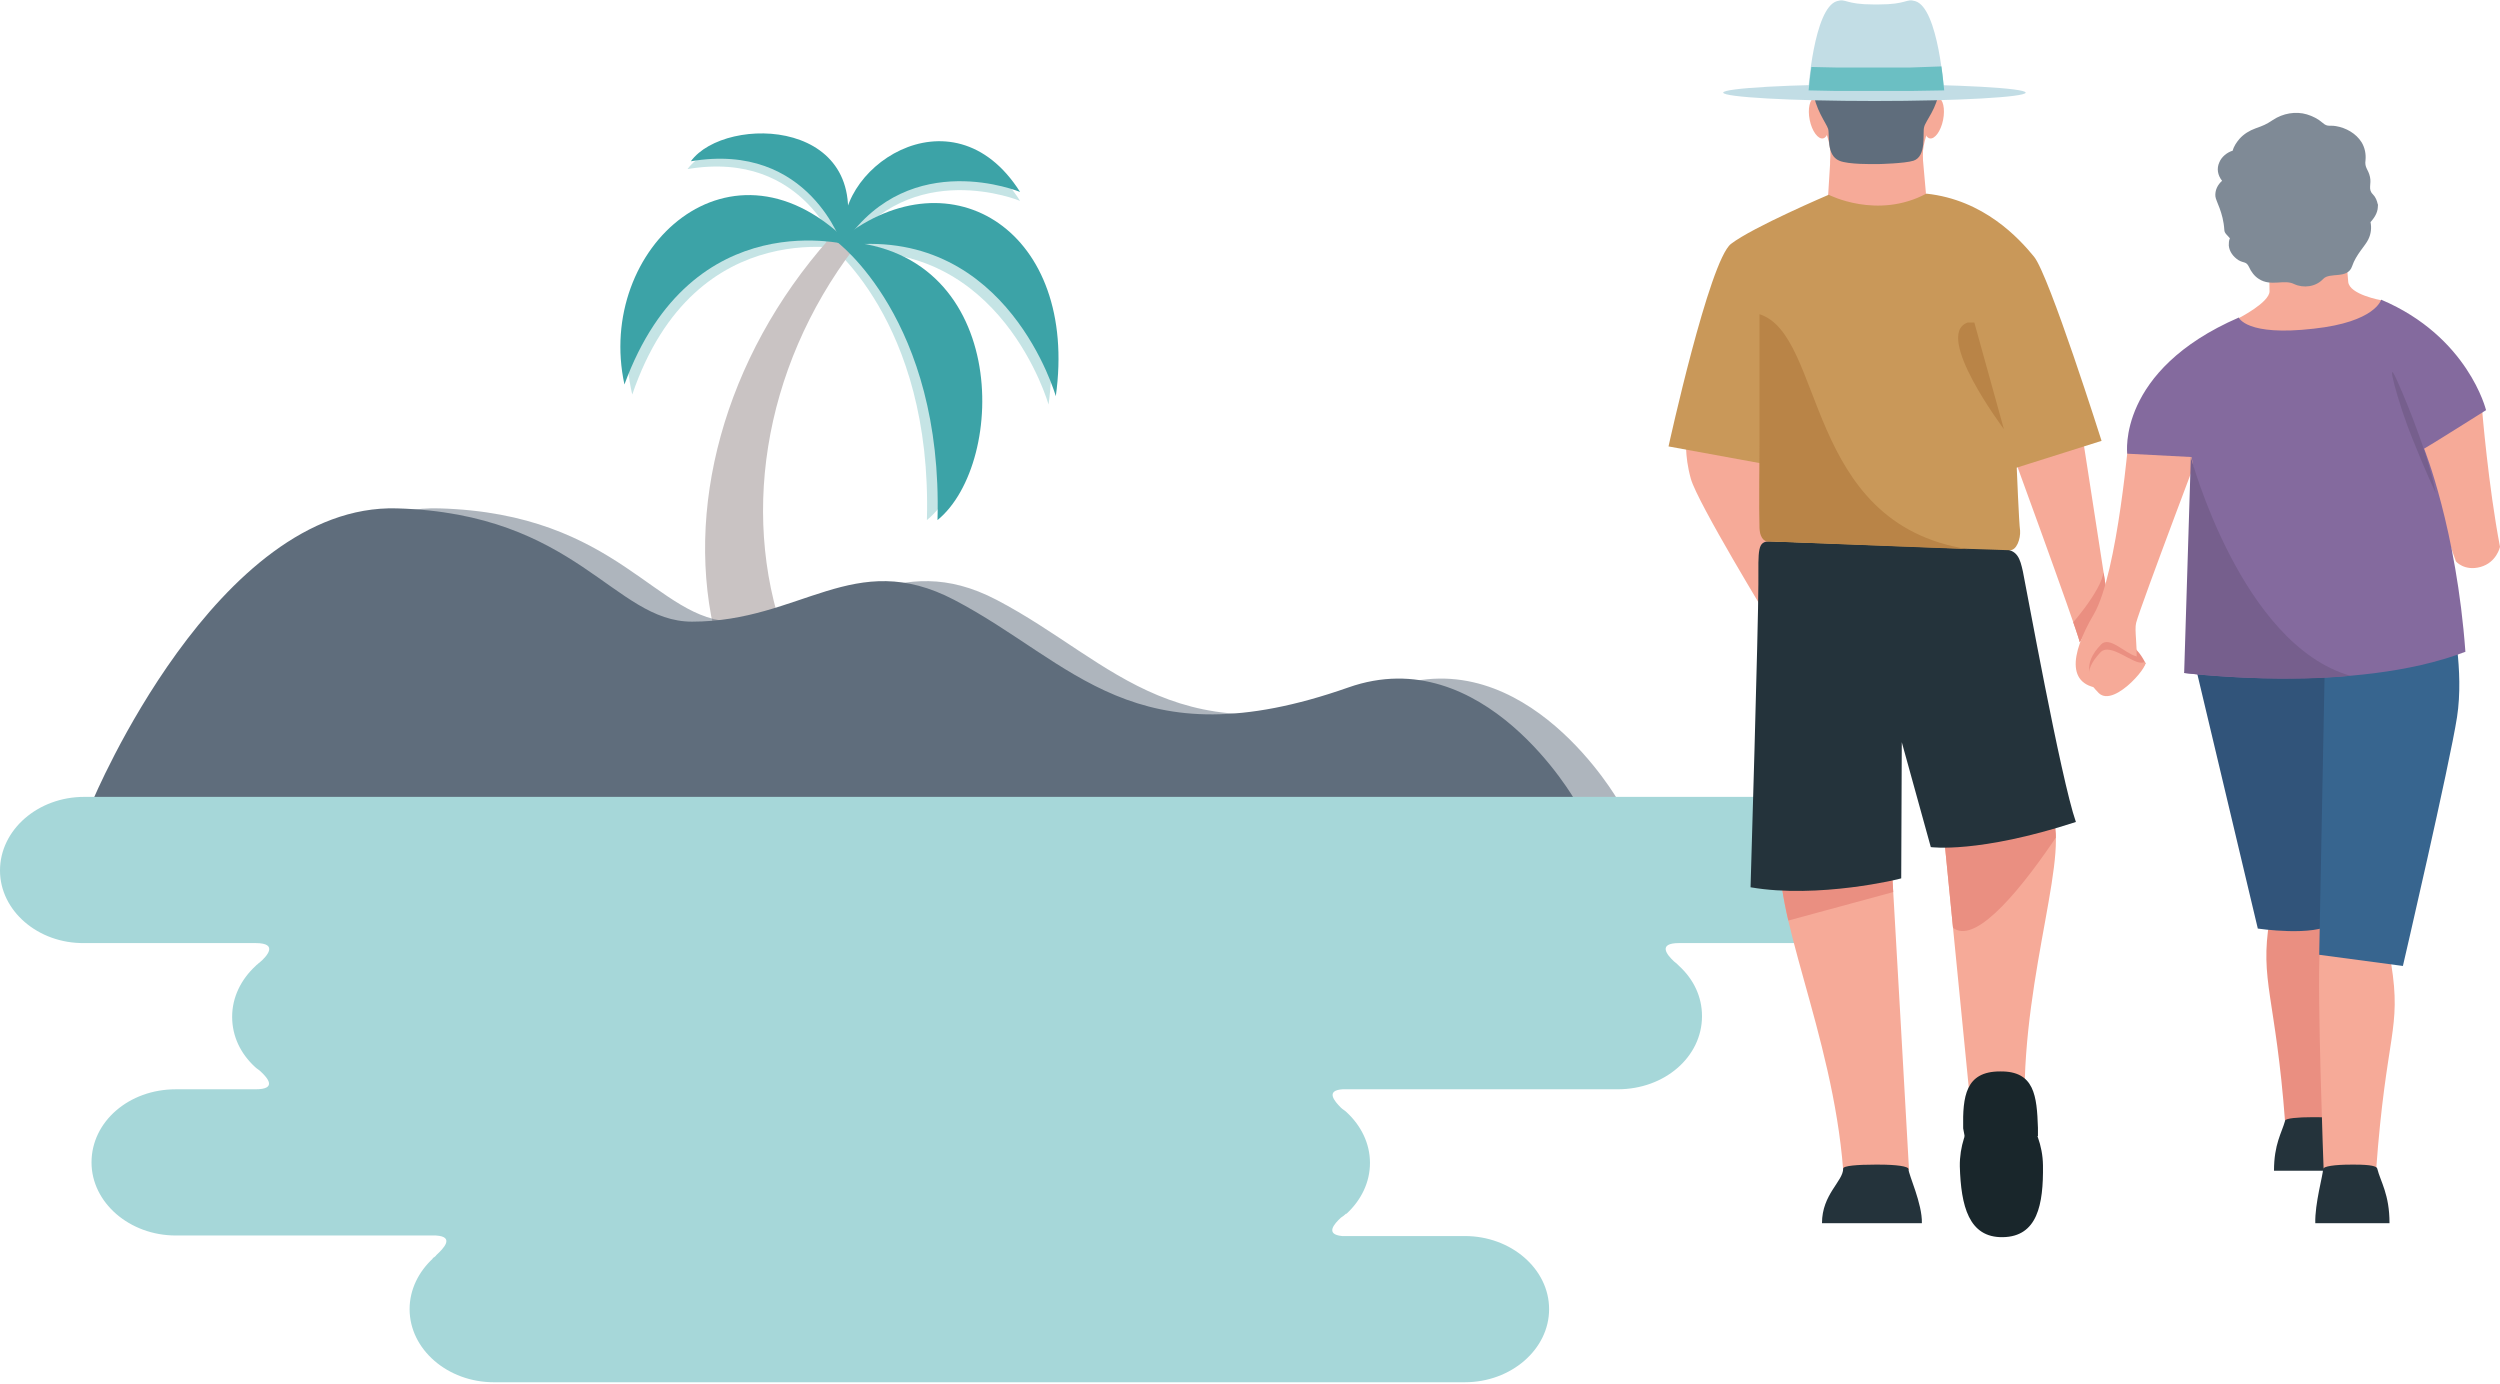
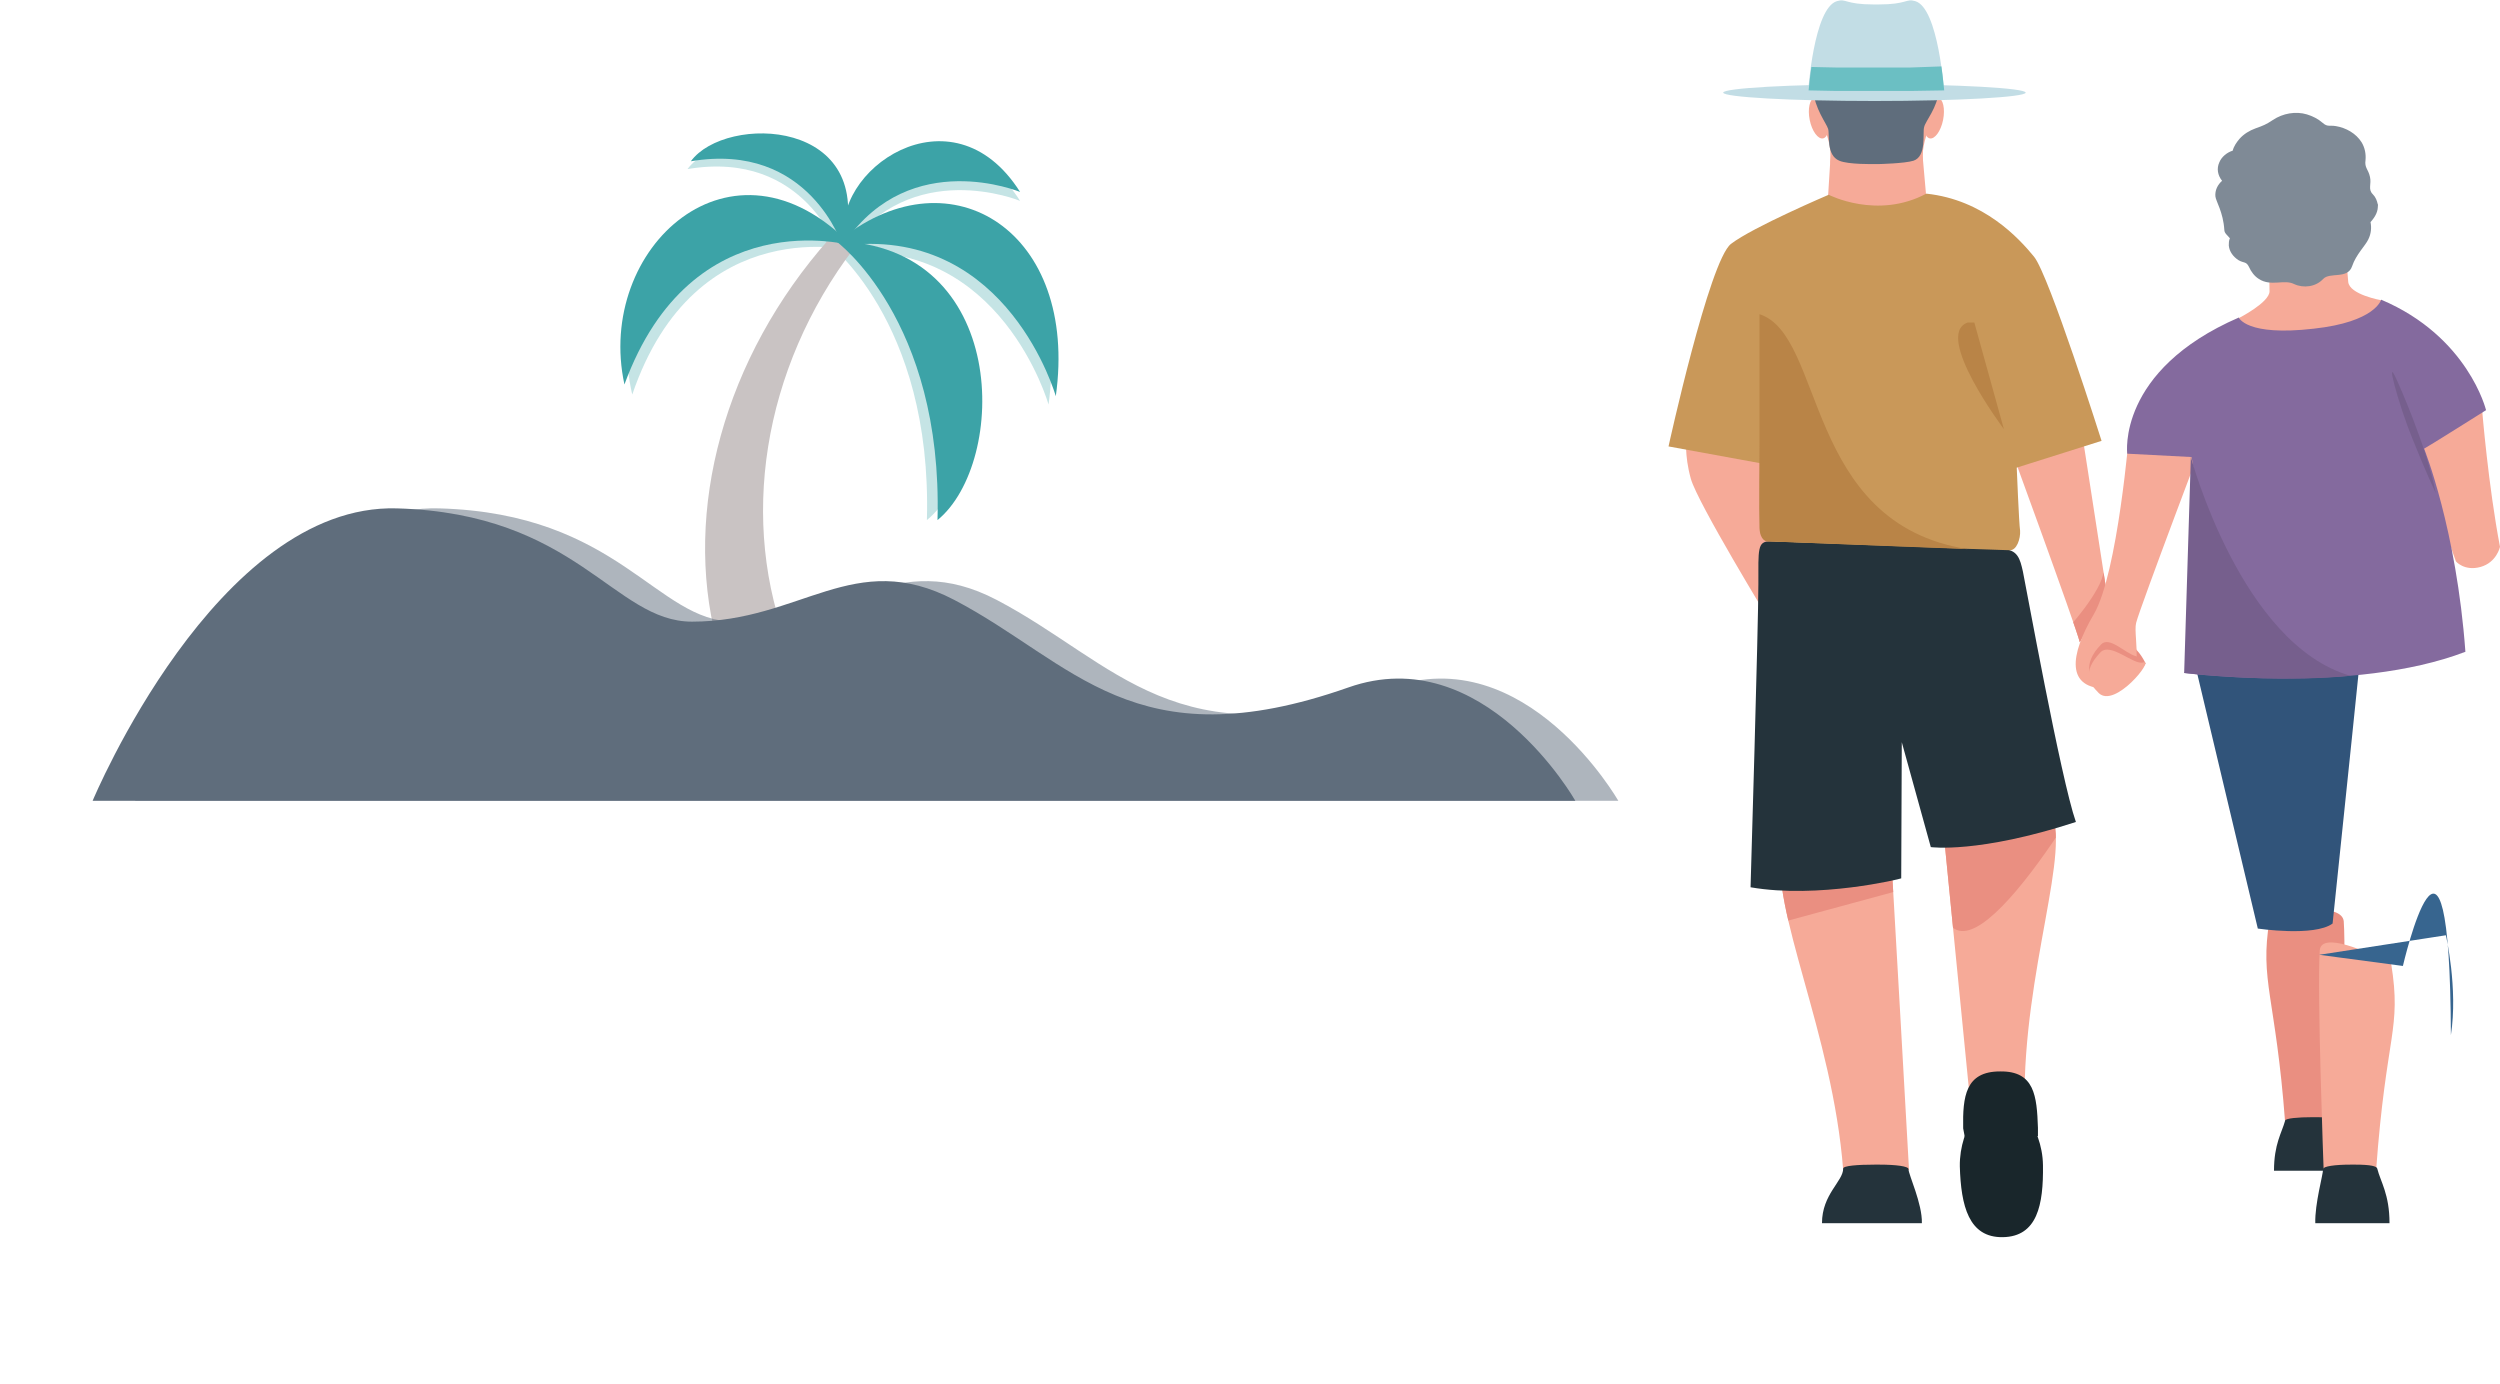
<svg xmlns="http://www.w3.org/2000/svg" xmlns:xlink="http://www.w3.org/1999/xlink" version="1.1" id="ARTWORK" x="0px" y="0px" viewBox="0 0 448 248" style="enable-background:new 0 0 448 248;" xml:space="preserve">
  <style type="text/css">
	.st0{opacity:0.3;fill:#3CA3A7;}
	.st1{fill:#C9C3C3;}
	.st2{fill:#3CA3A7;}
	.st3{opacity:0.5;fill:#5F6D7C;}
	.st4{fill:#5F6D7C;}
	.st5{fill:#A6D7D9;}
	.st6{fill:#EA8F81;}
	.st7{fill:#24333B;}
	.st8{clip-path:url(#XMLID_5_);fill:#EA8F81;}
	.st9{fill:#F6AA98;}
	.st10{clip-path:url(#XMLID_6_);fill:#EA8F81;}
	.st11{clip-path:url(#XMLID_7_);fill:#EA8F81;}
	.st12{fill:#19262B;}
	.st13{fill:#C99859;}
	.st14{fill:#C2DDE5;}
	.st15{fill:#6BBFC3;}
	.st16{fill:#31547A;}
	.st17{fill:#37658F;}
	.st18{fill:#846A9E;}
	.st19{fill:#7F8A96;}
	.st20{fill:#B98447;}
	.st21{fill:#765F8D;}
</style>
  <g>
    <path class="st0" d="M147.9,43.2c0,0,19.2,14,18.2,50C178.7,82.9,179.1,44,147.9,43.2z" />
    <path class="st0" d="M149.6,44.2c19.7-15.5,42.4-1.1,38.3,28.3c0,0-8.5-30-37.1-27.1" />
    <path class="st0" d="M182.8,36c0,0-19.5-8.1-31.3,8.9C148.5,32.4,170.5,16.6,182.8,36z" />
    <path class="st0" d="M150.4,45.5c0,0-5.9-18.8-27.2-15.2C129.5,21.8,156.9,22.5,150.4,45.5z" />
    <path class="st0" d="M153.5,45c0,0-28.8-7.7-40.2,25.7C107.5,46.4,131.7,23.2,153.5,45z" />
    <path class="st1" d="M148.6,42.8c-18.9,21.3-26.2,48.8-20.2,71.9c4.3,0.6,8.7,1.1,13,1.6c-9-22.6-4.9-50.1,11.7-71.9   C151.6,44,150.2,43.3,148.6,42.8z" />
    <path class="st2" d="M149.8,43.2c0,0,19.2,14,18.2,50C180.6,82.9,181,44,149.8,43.2z" />
    <path class="st2" d="M150.9,42.7c19.7-15.5,42.4-1.1,38.3,28.3c0,0-8.5-30-37.1-27.1" />
    <path class="st2" d="M182.8,34.4c0,0-19.5-8.1-31.3,8.9C148.5,30.8,170.5,15,182.8,34.4z" />
    <path class="st2" d="M151,44.1c0,0-5.9-18.8-27.2-15.2C130,20.4,157.5,21.1,151,44.1z" />
    <path class="st2" d="M152.6,44c0,0-28.6-8.2-40.7,24.9C106.6,44.5,131.2,21.8,152.6,44z" />
    <g>
      <path class="st3" d="M290,143.5H24.2c0,0,22.2-53.3,54.5-52.4c32.3,0.9,38.9,20.3,52.9,20.3c19.6,0,29-13.3,47-3.9    c21.4,11.2,32.2,29.2,70.6,15.7C273.5,114.6,290,143.5,290,143.5z" />
      <path class="st4" d="M282.3,143.5H16.6c0,0,22.2-53.3,54.5-52.4c32.3,0.9,38.9,20.3,52.9,20.3c19.6,0,29-13.3,47-3.9    c21.4,11.2,32.2,29.2,70.6,15.7C265.9,114.6,282.3,143.5,282.3,143.5z" />
    </g>
  </g>
  <g>
-     <path class="st5" d="M15.1,142.8h307.8c8.3,0,15.1,5.9,15.1,13.1c0,7.3-6.8,13.1-15.1,13.1h-22c-3.9,0-2.2,2.1-0.9,3.3   c0.3,0.2,0.6,0.5,0.9,0.8l0,0h0c2.6,2.4,4.1,5.5,4.1,9c0,7.3-6.7,13.1-15.1,13.1h-49.3c-3.1,0.2-1.5,2.1-0.3,3.3   c0.3,0.3,0.7,0.5,1,0.8c0,0,0,0,0,0l0,0c2.6,2.4,4.2,5.6,4.2,9.1c0,3.5-1.6,6.7-4.2,9.1l0,0c0,0,0,0-0.1,0   c-0.3,0.3-0.6,0.5-0.9,0.7c-1.2,1.1-2.9,3,0.2,3.3h22c8.3,0,15.1,5.9,15.1,13.1s-6.8,13.1-15.1,13.1H88.5   c-8.3,0-15.1-5.9-15.1-13.1c0-3.5,1.6-6.7,4.2-9.1l-0.1,0c0,0,0.1-0.1,0.3-0.2c0.1-0.1,0.3-0.2,0.4-0.4c1.2-1.1,3.4-3.3-0.1-3.5   H31.5c-8.3,0-15.1-5.9-15.1-13.1c0-7.3,6.7-13.1,15.1-13.1h14c0.1,0,0.2,0,0.3,0c3.9,0,2.2-2,0.9-3.2c-0.3-0.3-0.7-0.5-1-0.8   c0,0,0,0,0,0l0,0c-2.6-2.4-4.1-5.5-4.1-9c0-3.5,1.6-6.7,4.2-9.1l0,0c0,0,0.1-0.1,0.2-0.2c0.2-0.1,0.3-0.3,0.5-0.4   c1.3-1.1,3.5-3.5-0.7-3.5H15.1C6.8,169.1,0,163.2,0,156C0,148.7,6.8,142.8,15.1,142.8z" />
-   </g>
+     </g>
  <g>
    <g>
      <path class="st6" d="M409.5,201.2c-1.7-22.7-4.6-25.4-2.8-36.3c4.1-2.1,13-3,13.3,0.2c0.5,6.9-0.6,36.2-0.6,36.2H409.5z" />
      <path class="st7" d="M415,200.2c2.7,0,4.6,0.3,4.6,0.7c0,0.9,1.4,5.7,1.3,8.9c0,0-3.7,0-5.7,0h-0.9c-1.9,0-6.8,0-6.8,0    c0-4.8,1.4-6.8,2-9c0.1-0.4,2.3-0.6,4.9-0.6H415z" />
    </g>
    <path class="st6" d="M381.8,115.7c1.5,0.6,2.7,3.2,2.7,3.2s-0.7,1.2-1.4,1.3C382.4,120.2,380.4,115,381.8,115.7z" />
    <g>
      <defs>
        <path id="XMLID_1_" d="M372.7,115.1C372,112.2,359.1,77,359.1,77l13.2-4.5c0,0,3.2,20.5,5.3,34.2L372.7,115.1" />
      </defs>
      <use xlink:href="#XMLID_1_" style="overflow:visible;fill:#F6AA98;" />
      <clipPath id="XMLID_5_">
        <use xlink:href="#XMLID_1_" style="overflow:visible;" />
      </clipPath>
      <path class="st8" d="M370.4,112.8c0,0,6.2-6.7,6.6-10.5c0.3-3.8,4-0.1,4-0.1l-7.6,17.1L370.4,112.8z" />
-       <path class="st8" d="M385.8,113.7" />
    </g>
    <path class="st9" d="M396.2,75.3c0,0-12.7,33.5-13.4,36.3c-0.7,2.7,2.5,11.7-5.1,11.8c-7.6,0.1-6.8-6-2.5-13.3   c4.3-7.3,6.4-33,6.4-33L396.2,75.3z" />
    <path class="st9" d="M448,98c-2.1-11-3.2-24.5-3.2-24.5L432,77.8c0,0,4.6,12.9,8.1,22.8c0,0,1.5,1.8,4.4,1   C447.4,100.8,448,98,448,98z" />
    <path class="st6" d="M383.7,118.6c-0.3,0.1-0.5-0.9-0.9-1c-2-0.5-4.8-3.7-6.3-2.1c-3.5,3.6-2,6.3-0.3,8c2,2,6.4-2.2,7.9-4.3" />
    <path class="st9" d="M302.2,78.4c0,0-0.4,3.1,0.8,7.4c1.2,4.3,14.2,25.6,14.2,25.6l2.1-31.1L302.2,78.4z" />
    <path class="st9" d="M345.3,36.6c-0.4-4.5-1.1-12.4-1.1-12.4l-15.9-0.4c0,0-0.5,8.2-0.8,12.8C329.1,38.7,343.6,38.6,345.3,36.6z" />
    <g>
      <path class="st9" d="M327.6,20.8c0.4,2,0,3.8-0.9,4c-0.9,0.2-2-1.3-2.4-3.3c-0.4-2,0-3.8,0.9-4C326.1,17.2,327.2,18.7,327.6,20.8z    " />
      <path class="st9" d="M327.1,23.5c0,0,1.2,2.7,0.9,5.4c-0.2,2.6,8,0,8,0v-6.5L327.1,23.5z" />
      <path class="st9" d="M325.5,17.4c0,0,1,0.4,1.4,0.2c0.3-0.1,0.9-2,0.9-2l4.4,1.3l0.9,7.6l-5.5-0.8L325.5,17.4z" />
    </g>
    <g>
      <path class="st9" d="M344.9,20.8c-0.4,2,0,3.8,0.9,4c0.9,0.2,2-1.3,2.4-3.3c0.4-2,0-3.8-0.9-4C346.4,17.2,345.4,18.7,344.9,20.8z" />
      <path class="st9" d="M345.5,23.5c0,0-1.2,2.7-0.9,5.4c0.2,2.6-8,0-8,0v-6.5L345.5,23.5z" />
      <path class="st9" d="M347,17.4c0,0-1,0.4-1.4,0.2c-0.3-0.1-0.9-2-0.9-2l-4.4,1.3l-0.9,7.6l5.5-0.8L347,17.4z" />
    </g>
    <path class="st9" d="M420.8,50.5c-0.2-2.3-0.8-9.6-0.8-9.6L406.5,41c0,0,0.2,9.1,0.2,11.2c0,2-5.5,4.8-5.5,4.8s5,7.8,15,8.1   c10,0.3,10.5-11.3,10.5-11.3S421,52.8,420.8,50.5z" />
    <g>
      <path class="st9" d="M403.3,36.9c0.4,1.9,0.2,3.5-0.6,3.7c-0.8,0.2-1.8-1.1-2.2-3c-0.4-1.9-0.2-3.5,0.6-3.7    C401.9,33.7,402.9,35,403.3,36.9z" />
    </g>
    <g>
      <path class="st9" d="M421.7,35.7c-0.3,1.9,0.1,3.5,0.9,3.7c0.8,0.1,1.7-1.3,2-3.2c0.3-1.9-0.1-3.5-0.9-3.7    C422.9,32.4,422,33.8,421.7,35.7z" />
    </g>
    <path class="st4" d="M337,4.5c11.6,1,10.8,8.1,10.5,11.5c-0.3,3.4-2.5,5.7-2.7,6.8c-0.3,1,0.5,5.2-1.9,6c-1.6,0.5-6.2,0.6-6.2,0.6   h-0.9c0,0-4.6,0.1-6.2-0.6c-2.4-1-1.7-4.7-2-5.7c-0.3-1-2.4-3.6-2.7-7c-0.3-3.4-0.8-10.6,10.5-11.5H337z" />
    <g>
      <defs>
        <path id="XMLID_2_" d="M330.3,209.7c-1.9-24.7-13.1-46.5-11.1-58.4c4.5-2.3,19.1-6.1,19.4-2.6c0.5,7.5,3.5,61,3.5,61H330.3z" />
      </defs>
      <use xlink:href="#XMLID_2_" style="overflow:visible;fill:#F6AA98;" />
      <clipPath id="XMLID_6_">
        <use xlink:href="#XMLID_2_" style="overflow:visible;" />
      </clipPath>
      <polygon class="st10" points="313.7,166.8 342.8,158.9 341.7,143.2 310.7,152   " />
    </g>
    <g>
      <defs>
        <path id="XMLID_3_" d="M353.1,197.9l-5-50.7c0,0,15-8,19.2-1.8c4.2,6.2-4.8,28.5-4.5,52.4C357.2,197.3,353.1,197.9,353.1,197.9z" />
      </defs>
      <use xlink:href="#XMLID_3_" style="overflow:visible;fill:#F6AA98;" />
      <clipPath id="XMLID_7_">
        <use xlink:href="#XMLID_3_" style="overflow:visible;" />
      </clipPath>
      <path class="st11" d="M377.2,135.9c0,0-25.6,45.9-29.3,25.9c-3.7-19.9-3.1-23.3-3.1-23.3L377.2,135.9z" />
    </g>
    <g>
      <path class="st12" d="M351.2,209c-0.1-7.1,4.8-12.9,7.2-12.9c2.4,0,7.6,5.6,7.7,12.7c0.1,7.1-1,12.8-7.2,12.9    C352.8,221.8,351.4,216.1,351.2,209z" />
      <path class="st12" d="M351.8,202.2c-0.1-5.7,0.4-10.2,6.6-10.2c6.2-0.1,6.6,4.4,6.8,10.1l0,1.5l-13.1,0.2L351.8,202.2z" />
    </g>
    <path class="st7" d="M336.7,208.7c3.1,0,5.3,0.3,5.3,0.8c0,1,2.5,6.2,2.4,9.7c0,0-5.3,0-7.5,0h-1c-2.3,0-9.4,0-9.4,0   c0-5.2,3.8-7.5,3.8-9.8c0-0.5,2.6-0.7,5.7-0.7H336.7z" />
    <path class="st9" d="M425.8,209.7c1.8-24.7,4.6-25.1,2.7-37c-4.5-2.3-12.5-5.8-12.8-2.4c-0.5,7.5,0.7,39.4,0.7,39.4H425.8z" />
    <path class="st7" d="M421.3,208.7c-2.9,0-5,0.3-5,0.8c0,1-1.5,6.2-1.4,9.7c0,0,4.1,0,6.2,0h1c2.1,0,6.1,0,6.1,0   c0-5.2-1.6-7.4-2.2-9.8c-0.1-0.4-1.1-0.7-4-0.7H421.3z" />
    <path class="st7" d="M313.7,159c0,0,1.4-47.1,1.4-54.3c0-6.3-0.2-7.7,2.1-7.7c2.3,0,38.6,1.4,41.5,1.4c2.9,0,3.3,1.8,3.8,4   c0.5,2.3,6.8,37.2,9.5,44.9c-17.5,5.7-26,4.5-26,4.5l-5.2-18.8l-0.1,24.4C340.6,157.5,325.8,161.1,313.7,159z" />
    <path class="st13" d="M316.7,97c0,0-1.2-0.1-1.3-2.4c-0.1-2.8,0-11.6,0-11.6L299,80c0,0,7.3-33.3,11.2-36.3   c3.9-3,17.5-8.8,17.5-8.8s8.7,4.5,17.5-0.2c10.3,1.1,16.6,8,19.3,11.3c2.7,3.3,12.1,33,12.1,33l-15.2,4.8c0,0,0.4,10,0.6,11.3   c0.1,1.4-0.6,3.6-1.9,3.5C358.7,98.6,316.7,97,316.7,97z" />
    <path class="st14" d="M363,16.6c0,0.8-12.1,1.5-27.1,1.5c-15,0-27.1-0.7-27.1-1.5c0-0.8,12.1-1.5,27.1-1.5   C350.8,15.1,363,15.8,363,16.6z" />
    <path class="st14" d="M348.4,16.6c0,0-1-15.2-5.2-16.4c-1.7-0.5-1.4,0.6-6.6,0.6c-0.1,0-0.3,0-0.4,0c-0.1,0-0.3,0-0.4,0   c-5.2,0-4.9-1.1-6.6-0.6c-4.2,1.2-5.2,16.4-5.2,16.4l10.9-0.5L348.4,16.6z" />
    <g>
      <path class="st15" d="M342.3,12.1c-2.1,0-4.2,0-6.5,0l-6.7,0c-1.6,0-3.1-0.1-4.5-0.1c-0.3,2-0.4,3.6-0.5,4.2c1.6,0,3.3,0.1,5,0.1    l6.7,0c2.2,0,4.4,0,6.5,0l6.1-0.1c-0.1-0.7-0.2-2.3-0.5-4.3L342.3,12.1z" />
    </g>
    <path class="st9" d="M376.1,124.2c-1.7-1.7-3.1-3.7,0.3-7.3c1.8-1.9,6,2.4,7.7,1.8C386.1,118.1,379,127,376.1,124.2z" />
    <path class="st16" d="M404.6,166.4c0,0,10.1,1.5,13.4-0.9c2.4-22.8,5.1-49.2,5.1-49.2l-30.1,1.3L404.6,166.4z" />
-     <path class="st17" d="M430.6,173.1l-15-2l1.1-57l22.7-3.5c0,0,2.2,9.5,0.9,17.9C439,136.9,430.6,173.1,430.6,173.1z" />
+     <path class="st17" d="M430.6,173.1l-15-2l22.7-3.5c0,0,2.2,9.5,0.9,17.9C439,136.9,430.6,173.1,430.6,173.1z" />
    <path class="st18" d="M391.4,120.6c0,0,30.3,3.9,50.4-3.8c-1.6-22-7.4-36.4-7.4-36.4c0.3-0.1,11.1-6.9,11.1-6.9   s-3.2-13.2-18.8-19.8c0,0-1,4-12.1,5.2c-12.1,1.4-13.4-2-13.4-2c-21.9,9.5-20,24.4-20,24.4l11.5,0.6c0,0,0.9,2.4,1.4,21.4   C394.5,117.9,391.4,120.6,391.4,120.6z" />
    <path class="st19" d="M426.1,36.7c-0.1-0.7-0.4-1.4-0.9-1.9c-0.9-0.9-0.2-1.8-0.5-3.1c-0.3-1.4-1-1.6-0.8-3   c0.1-1.1-0.1-2.2-0.7-3.2c-1-1.6-2.8-2.6-4.6-2.9c-1.2-0.2-1.5,0.2-2.4-0.6c-0.8-0.7-1.8-1.2-2.8-1.5c-2-0.6-4.3-0.2-6.1,1   c-1.2,0.8-1.7,1-3.1,1.5c-1.1,0.4-2.1,1-2.9,1.9c-0.5,0.6-1,1.3-1.2,2.1c-1,0.3-2,1.1-2.4,2.1c-0.5,1.1-0.3,2.3,0.5,3.3   c-0.8,0.7-1.3,1.7-1.2,2.8c0.1,0.9,1.4,2.8,1.6,6c0,0.6,0.6,1,1,1.5c-0.2,0.4-0.2,0.9-0.2,1.3c0.1,1.1,0.8,2,1.7,2.6   c1,0.6,1.4,0.2,1.9,1.2c0.4,0.9,1,1.7,1.8,2.2c2.2,1.4,4.5,0,6.3,0.9c1.7,0.8,3.9,0.5,5.2-0.9c1.2-1.3,4.4,0.1,5.2-2.3   c0.7-2.1,2.4-3.7,2.9-4.8c0.5-1,0.6-2.1,0.4-3.1C425.7,38.8,426.2,37.8,426.1,36.7C426.1,35.7,426.2,37.8,426.1,36.7z" />
    <path class="st20" d="M352.6,98.4l-36-1.4c0,0-1.2-0.1-1.3-2.4c-0.1-2.8,0-14.8,0-14.8l0-23.5C327.1,60.1,323.2,93.8,352.6,98.4z" />
    <path class="st20" d="M353.8,57.8l5.3,19.1c0,0-12.7-16.9-6.5-19.1" />
    <path class="st21" d="M392.6,81.9l-1.2,38.7c0,0,15.9,1.9,29.8,0.5C401.6,115.5,392.6,81.9,392.6,81.9z" />
    <path class="st21" d="M429.6,68.3c0,0,5.2,11.4,6.9,20.1c0,0-1.8-3.8-4.2-9.8C429.8,72.5,427.2,62.8,429.6,68.3z" />
  </g>
</svg>